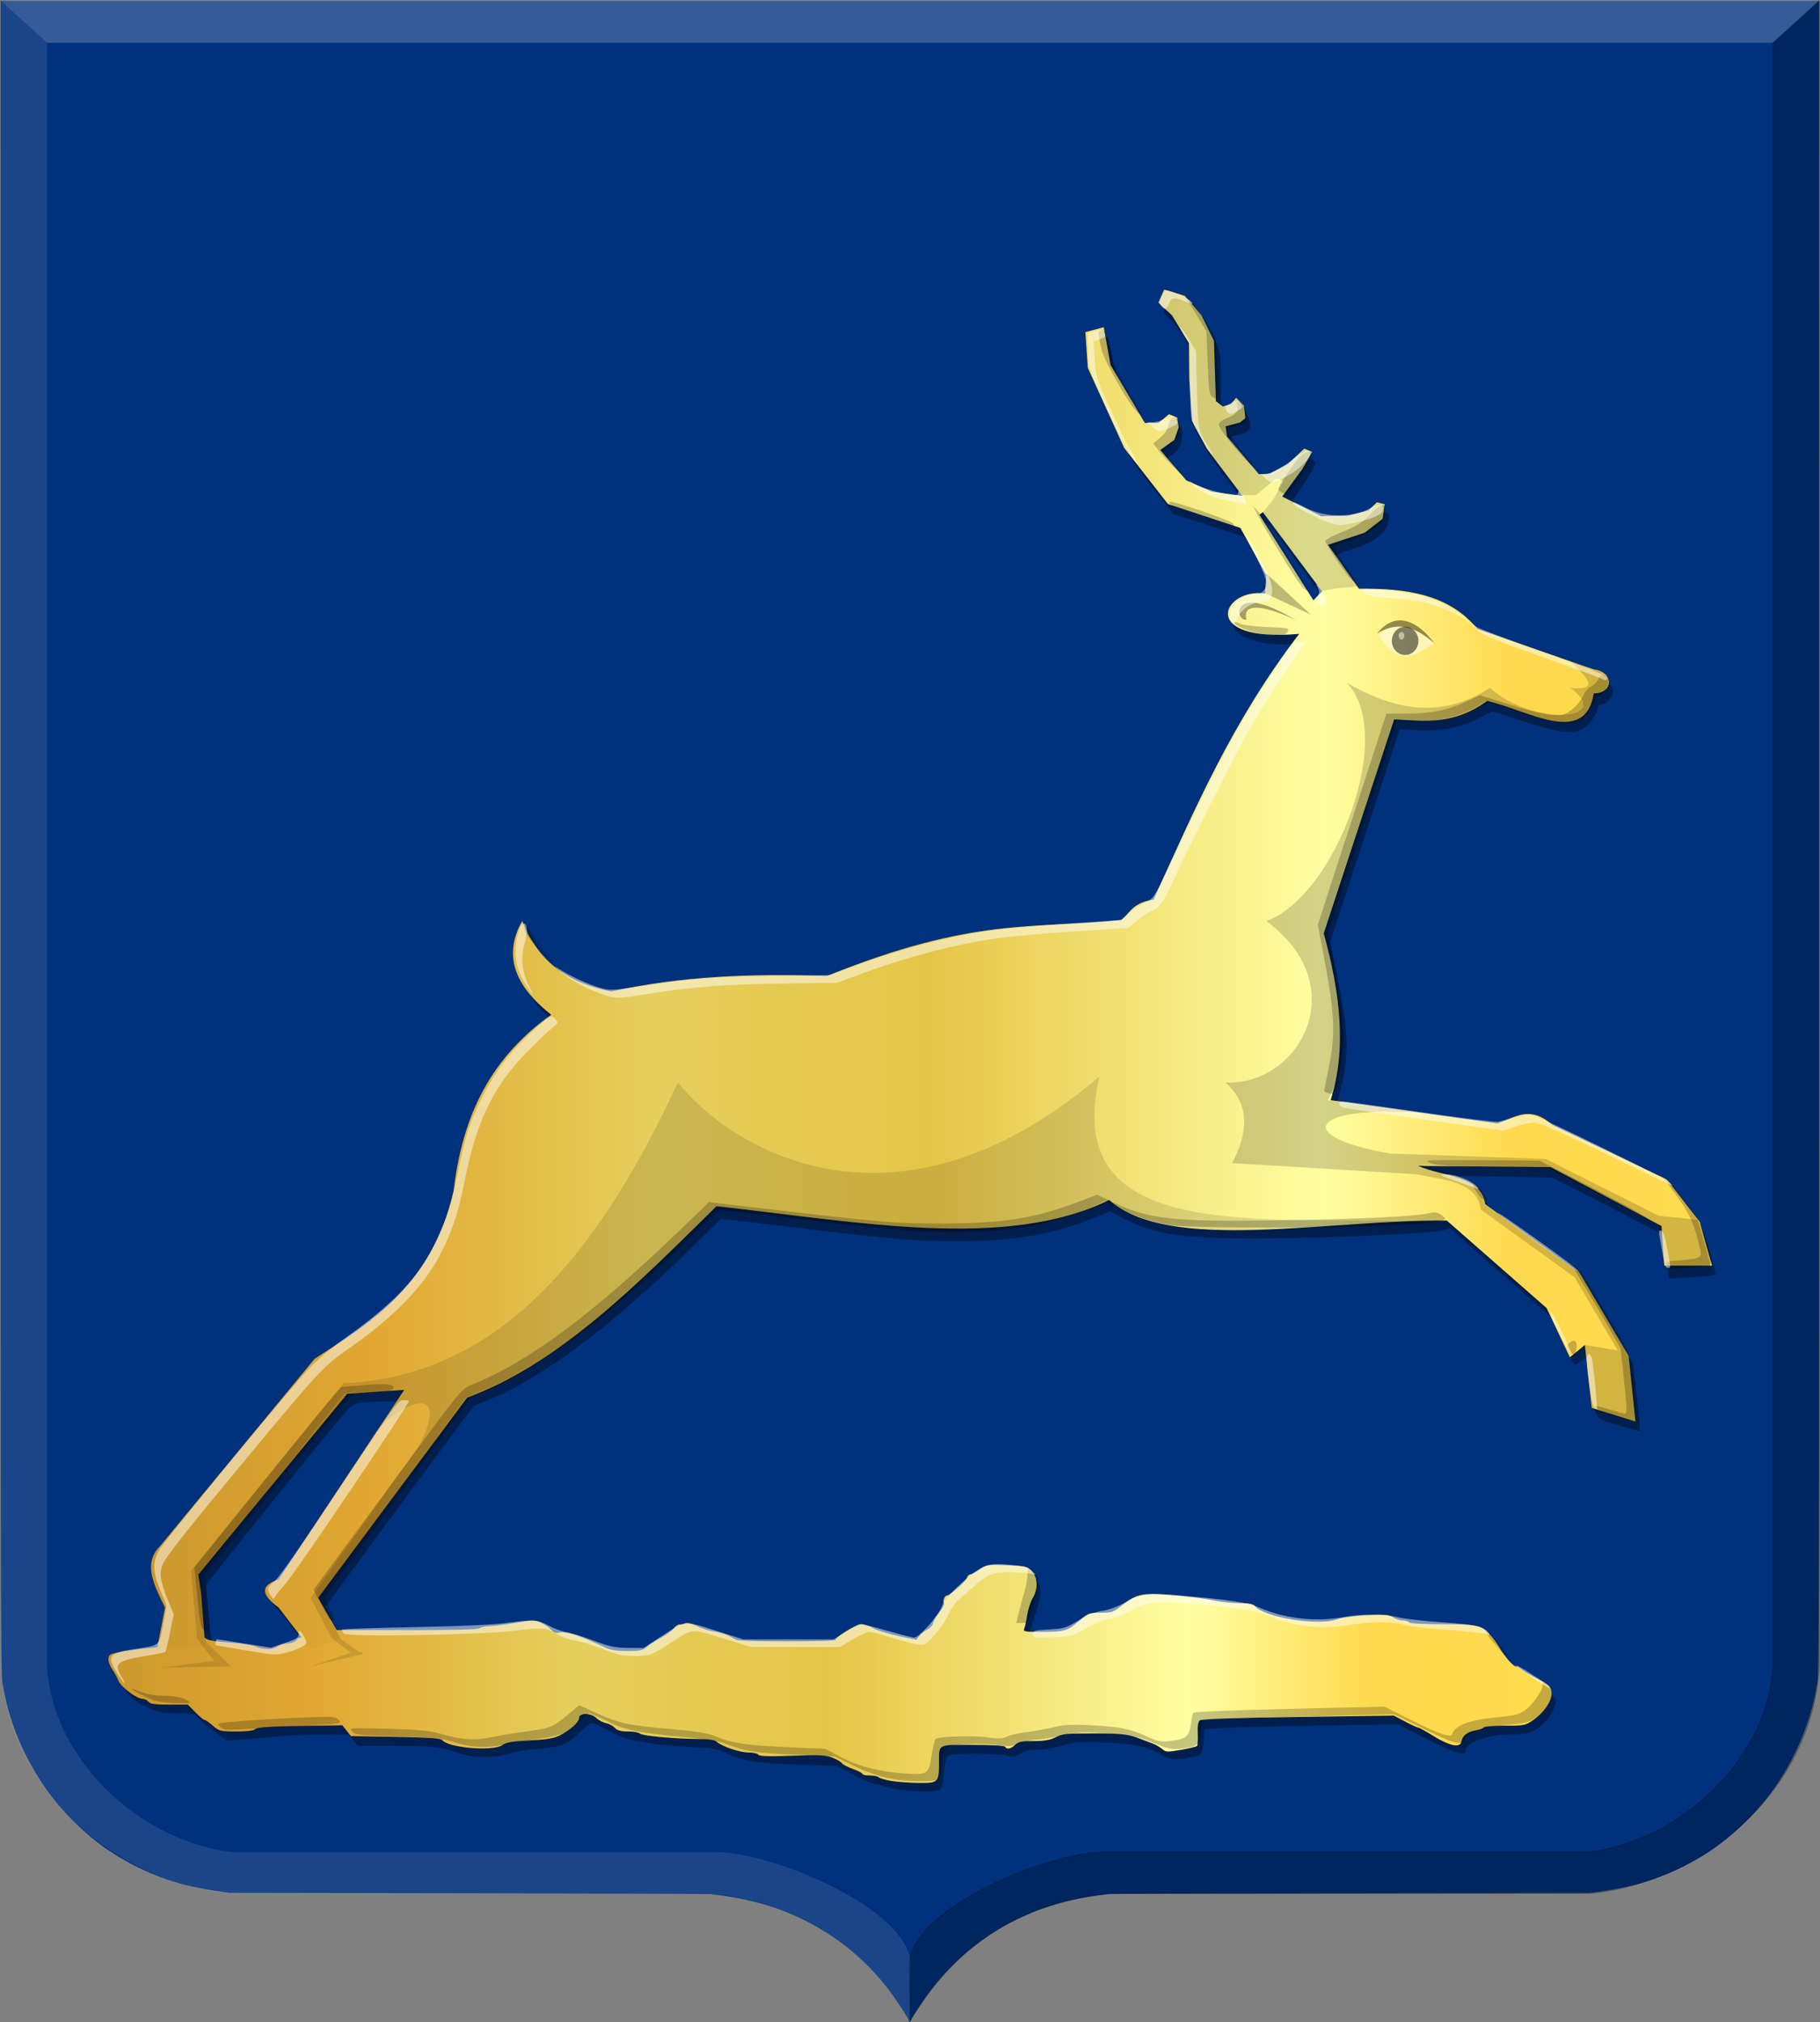
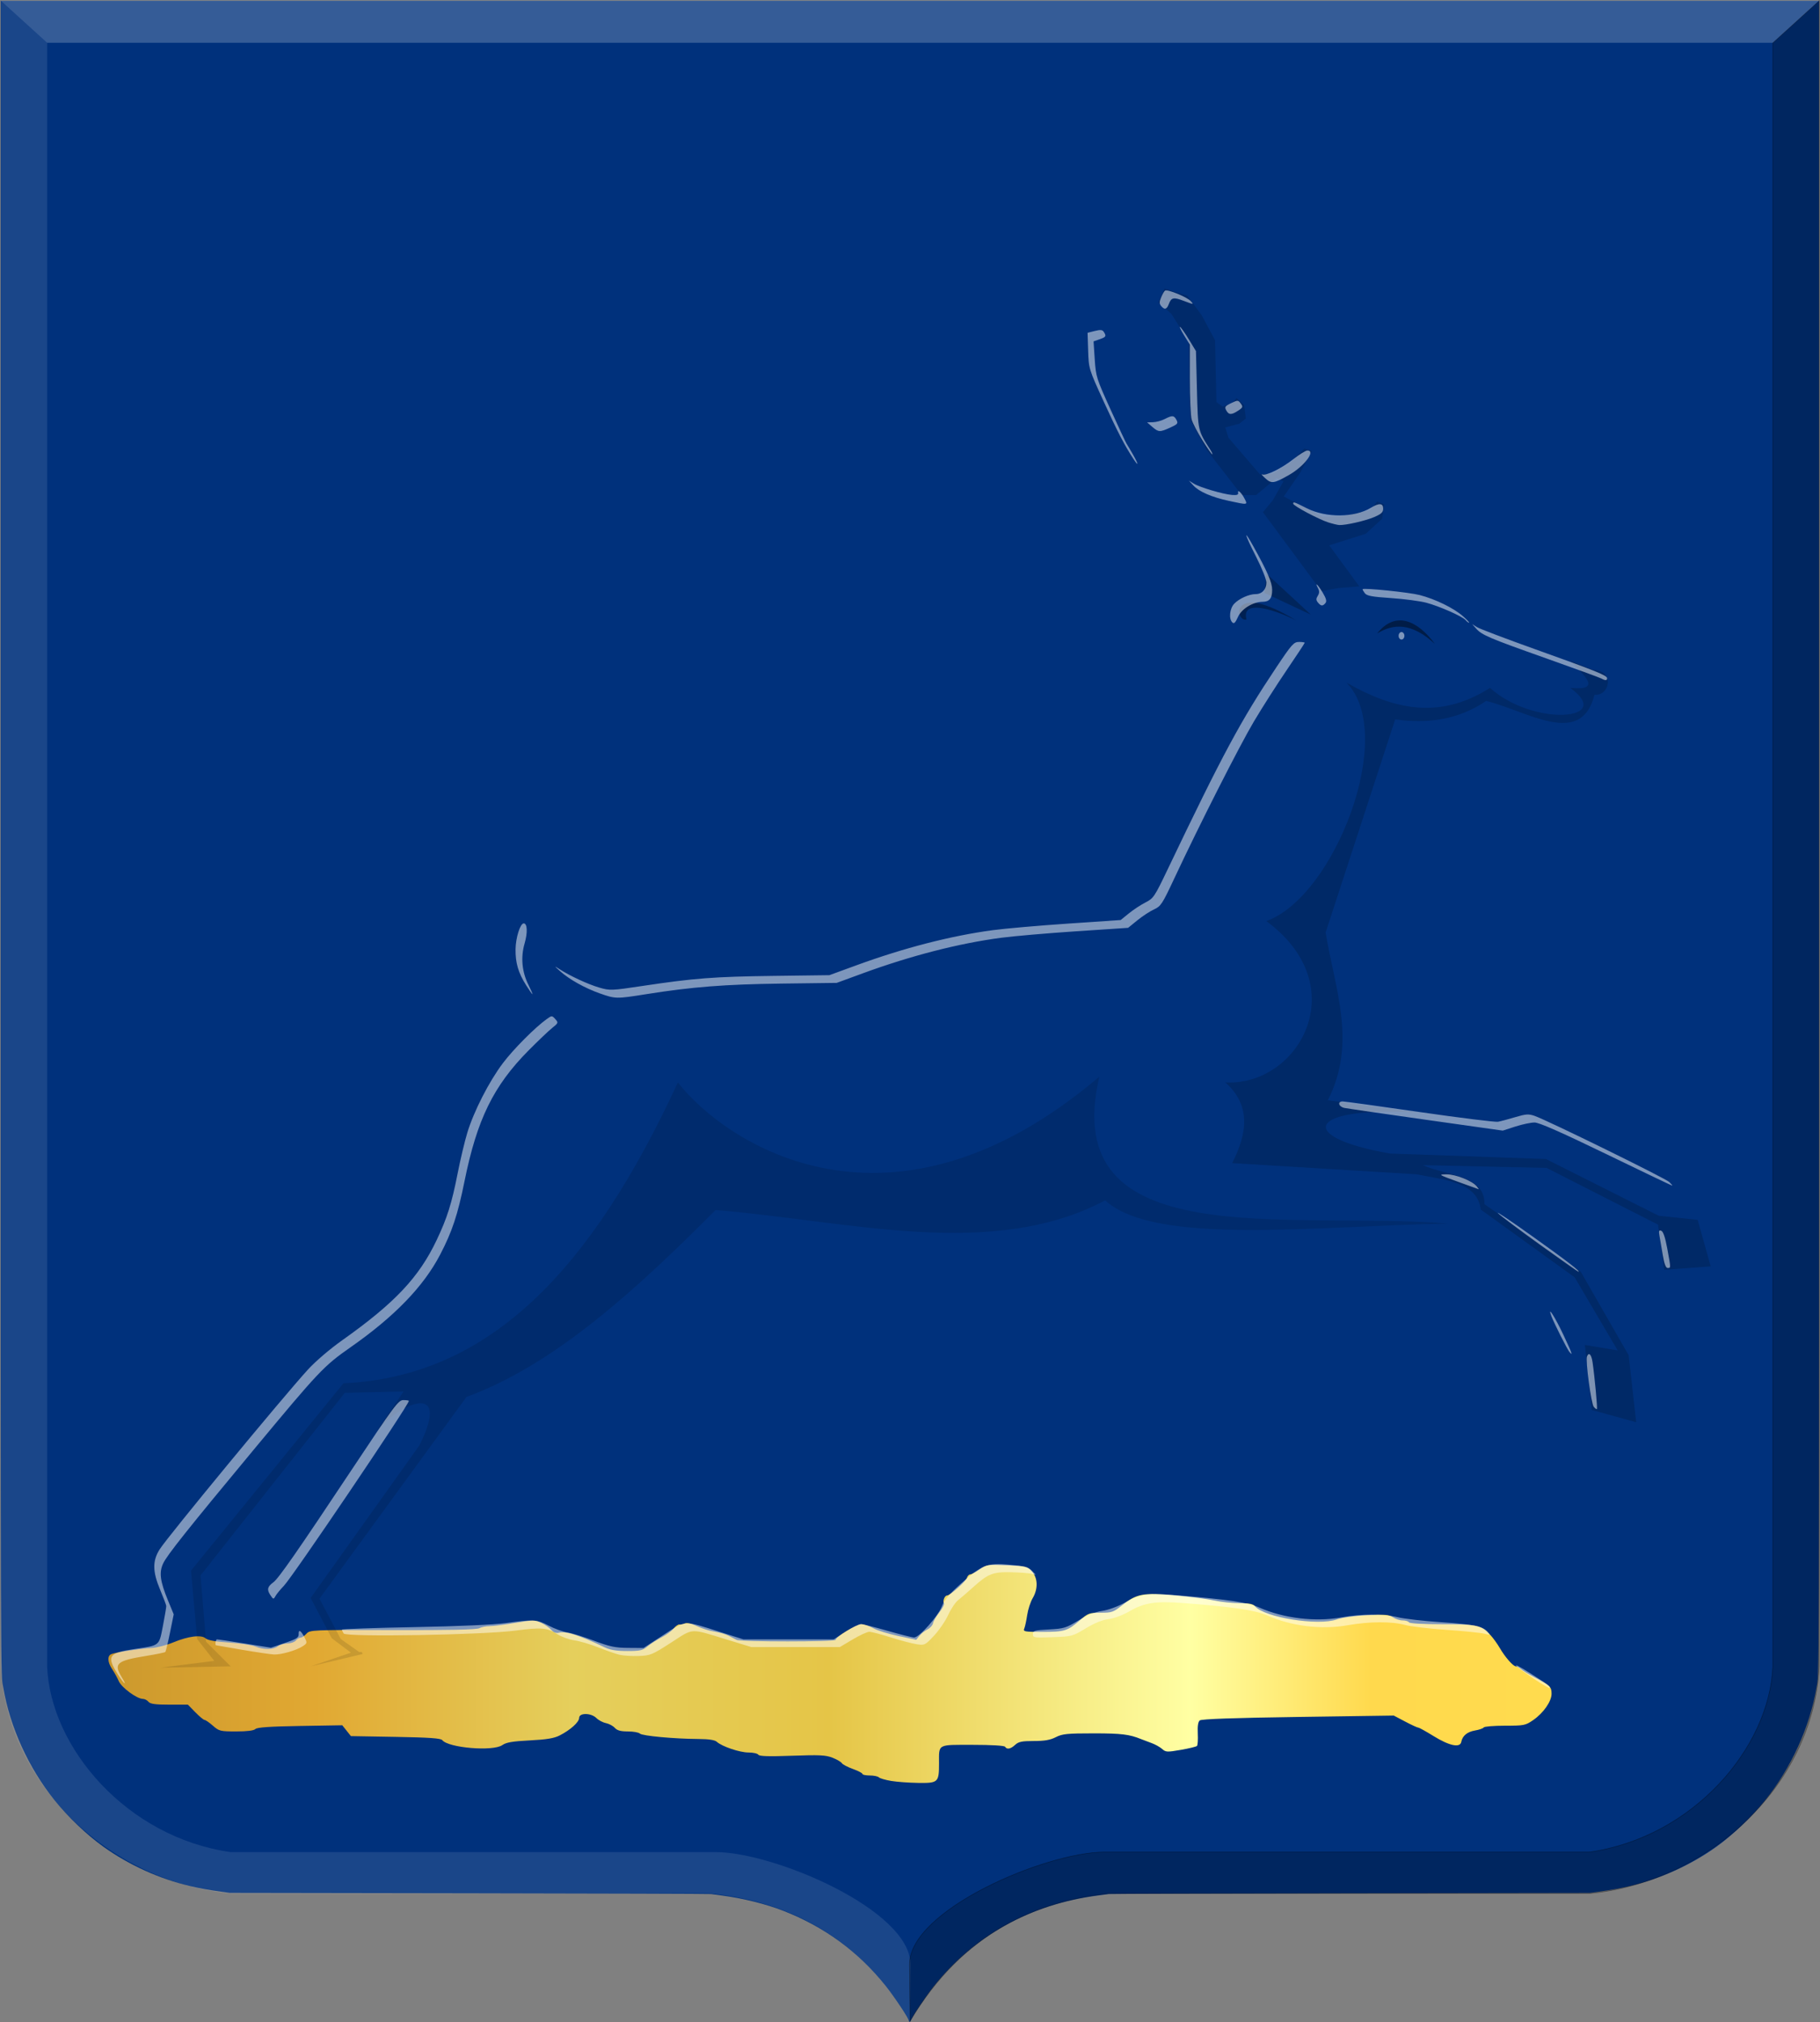
<svg xmlns="http://www.w3.org/2000/svg" xmlns:ns1="http://www.inkscape.org/namespaces/inkscape" xmlns:ns2="http://sodipodi.sourceforge.net/DTD/sodipodi-0.dtd" xmlns:xlink="http://www.w3.org/1999/xlink" width="950.812" height="1056.312" id="svg9764" version="1.1" ns1:version="0.48.4 r9939" ns2:docname="Nieuw document 82">
  <rect width="100%" height="100%" fill="#808080" stroke="none" />
  <defs id="defs9766">
    <linearGradient id="linearGradient4070-6-1">
      <stop style="stop-color:#a3a3a3;stop-opacity:1;" offset="0" id="stop4072-2-3" />
      <stop style="stop-color:#b0b0b0;stop-opacity:1;" offset="0.143" id="stop4074-3-2" />
      <stop id="stop4076-8-1" offset="0.321" style="stop-color:#d1d1d1;stop-opacity:1;" />
      <stop style="stop-color:#bdbdbd;stop-opacity:1;" offset="0.5" id="stop4078-2-6" />
      <stop id="stop4080-6-3" offset="0.75" style="stop-color:#e5e5e5;stop-opacity:1;" />
      <stop style="stop-color:#cccccc;stop-opacity:1;" offset="0.875" id="stop4082-2-8" />
      <stop id="stop4084-7-3" offset="1" style="stop-color:#cccccc;stop-opacity:1;" />
    </linearGradient>
    <linearGradient gradientTransform="matrix(-1,0,0,1,-904.38,-1114.178)" gradientUnits="userSpaceOnUse" y2="1521.872" x2="-1157.101" y1="1521.872" x1="-1418.855" id="linearGradient15804" xlink:href="#linearGradient4070-6-1" ns1:collect="always" />
    <linearGradient id="linearGradient15717" ns1:collect="always">
      <stop id="stop15719" offset="0" style="stop-color:#ffffff;stop-opacity:1;" />
      <stop id="stop15721" offset="1" style="stop-color:#ffffff;stop-opacity:0;" />
    </linearGradient>
    <linearGradient gradientTransform="matrix(-1,0,0,1,-1056.336,-1114.178)" gradientUnits="userSpaceOnUse" y2="1605.392" x2="-1343.402" y1="1605.392" x1="-1384.51" id="linearGradient15723" xlink:href="#linearGradient15717" ns1:collect="always" />
    <filter id="filter15949" ns1:collect="always" color-interpolation-filters="sRGB">
      <feGaussianBlur id="feGaussianBlur15951" stdDeviation="1.434" ns1:collect="always" />
    </filter>
    <linearGradient id="linearGradient23124">
      <stop style="stop-color:#cc992d;stop-opacity:1;" offset="0" id="stop23126" />
      <stop style="stop-color:#e1a832;stop-opacity:1;" offset="0.143" id="stop23128" />
      <stop id="stop23130" offset="0.321" style="stop-color:#e5cf5c;stop-opacity:1;" />
      <stop style="stop-color:#e5c547;stop-opacity:1;" offset="0.5" id="stop23132" />
      <stop id="stop23134" offset="0.75" style="stop-color:#ffffa3;stop-opacity:1;" />
      <stop style="stop-color:#ffd94d;stop-opacity:1;" offset="0.875" id="stop23136" />
      <stop id="stop23138" offset="1" style="stop-color:#ffdb4e;stop-opacity:1;" />
    </linearGradient>
    <linearGradient ns1:collect="always" xlink:href="#linearGradient4053-4-8-3-8" id="linearGradient15856" gradientUnits="userSpaceOnUse" gradientTransform="matrix(-1,0,0,1,-244.154,-1845.302)" x1="-649.145" y1="2202.972" x2="-483.659" y2="2202.972" />
    <filter id="filter16073" ns1:collect="always" color-interpolation-filters="sRGB">
      <feGaussianBlur id="feGaussianBlur16075" stdDeviation="0.976" ns1:collect="always" />
    </filter>
    <filter height="1.656" y="-0.328" width="1.226" x="-0.113" id="filter16157" ns1:collect="always" color-interpolation-filters="sRGB">
      <feGaussianBlur id="feGaussianBlur16159" stdDeviation="3.125" ns1:collect="always" />
    </filter>
    <filter id="filter16323" ns1:collect="always" color-interpolation-filters="sRGB">
      <feGaussianBlur id="feGaussianBlur16325" stdDeviation="1.266" ns1:collect="always" />
    </filter>
    <linearGradient id="linearGradient4053-4-8-3-8">
      <stop style="stop-color:#cc992d;stop-opacity:1;" offset="0" id="stop4055-9-6-3-1" />
      <stop style="stop-color:#e1a832;stop-opacity:1;" offset="0.143" id="stop4057-8-0-4-3" />
      <stop id="stop4059-2-1-2-6" offset="0.321" style="stop-color:#e5cf5c;stop-opacity:1;" />
      <stop style="stop-color:#e5c547;stop-opacity:1;" offset="0.5" id="stop4061-4-2-2-7" />
      <stop id="stop4063-5-6-0-8" offset="0.75" style="stop-color:#ffffa3;stop-opacity:1;" />
      <stop style="stop-color:#ffd94d;stop-opacity:1;" offset="0.875" id="stop4065-2-0-1-9" />
      <stop id="stop4067-9-5-2-5" offset="1" style="stop-color:#ffdb4e;stop-opacity:1;" />
    </linearGradient>
    <linearGradient gradientTransform="matrix(-1,0,0,1,-1495.613,-1332.648)" gradientUnits="userSpaceOnUse" y2="1821.438" x2="-1792.981" y1="1821.438" x1="-1947.815" id="linearGradient16219" xlink:href="#linearGradient4053-4-8-3-8" ns1:collect="always" />
    <filter height="1.193" y="-0.096" width="1.314" x="-0.157" id="filter16291" ns1:collect="always" color-interpolation-filters="sRGB">
      <feGaussianBlur id="feGaussianBlur16293" stdDeviation="0.91" ns1:collect="always" />
    </filter>
    <linearGradient id="linearGradient16247" ns1:collect="always">
      <stop id="stop16249" offset="0" style="stop-color:#ffffff;stop-opacity:1;" />
      <stop id="stop16251" offset="1" style="stop-color:#ffffff;stop-opacity:0;" />
    </linearGradient>
    <radialGradient gradientUnits="userSpaceOnUse" gradientTransform="matrix(1,0,0,1.542,0,-413.86)" r="8.071" fy="763.515" fx="-781.429" cy="763.515" cx="-781.429" id="radialGradient16253" xlink:href="#linearGradient16247" ns1:collect="always" />
    <linearGradient ns1:collect="always" xlink:href="#linearGradient23124" id="linearGradient10622" x1="-30.782" y1="462.209" x2="784.732" y2="462.209" gradientUnits="userSpaceOnUse" />
    <linearGradient ns1:collect="always" xlink:href="#linearGradient23124" id="linearGradient10630" x1="-53.046" y1="830.027" x2="700.875" y2="830.027" gradientUnits="userSpaceOnUse" />
  </defs>
  <ns2:namedview id="base" pagecolor="#ffffff" bordercolor="#666666" borderopacity="1.0" ns1:pageopacity="0.0" ns1:pageshadow="2" ns1:zoom="0.24748737" ns1:cx="809.66314" ns1:cy="624.42273" ns1:document-units="px" ns1:current-layer="layer1" showgrid="false" fit-margin-top="0" fit-margin-left="0" fit-margin-right="0" fit-margin-bottom="0" ns1:window-width="1600" ns1:window-height="837" ns1:window-x="-8" ns1:window-y="-8" ns1:window-maximized="1" />
  <g ns1:label="Laag 1" ns1:groupmode="layer" id="layer1" transform="translate(109.688,44.312)">
    <path ns1:connector-curvature="0" id="path15028-58-75-5-2" d="m 365.181,1011.277 c 0,-1.162 -7.405,-12.305 -12.03,-18.102 -14.375,-18.021 -32.071,-31.014 -53.746,-39.46 -8.975,-3.498 -21.055,-6.511 -31.727,-7.913 -2.469,-0.324 -5.115,-0.681 -5.881,-0.792 -0.766,-0.111 -57.667,-0.293 -126.446,-0.401 l -125.052,-0.2 -4.488,-0.627 c -6.674,-0.933 -11.072,-1.726 -16.069,-2.898 -16.037,-3.761 -32.069,-11.021 -45.374,-20.546 -8.688,-6.22 -18.474,-15.535 -25.564,-24.333 -13.527,-16.784 -23.311,-38.262 -26.76,-58.743 -1.451,-8.617 -1.368,18.405 -1.374,-445.73 l 0,-435.424 474.982,0 474.982,0 0,435.424 c 0,464.135 0.077,437.113 -1.374,445.73 -3.45,20.482 -13.233,41.959 -26.76,58.743 -7.09,8.798 -16.877,18.113 -25.564,24.333 -13.32,9.537 -29.319,16.781 -45.374,20.546 -4.997,1.172 -9.395,1.965 -16.069,2.898 l -4.488,0.627 -125.052,0.2 c -68.779,0.111 -125.68,0.29 -126.445,0.401 -0.766,0.11 -3.413,0.467 -5.881,0.792 -34.983,4.598 -64.326,20.861 -85.474,47.374 -4.182,5.243 -11.244,15.75 -12.122,18.035 -0.245,0.633 -0.837,0.681 -0.837,0.07 z" style="fill:#00317c;fill-opacity:1" />
    <path ns2:nodetypes="cccccccccccc" ns1:connector-curvature="0" id="path15042-78-3-2" d="m -109.284,-43.974 24.232,22.011 0,848.249 c 1.746,42.287 41.53,89.039 95.774,96.818 l 253.457,0 c 30.376,0 101.808,30.161 101.808,58.715 l -0.325,29.629 c -27.686,-46.807 -66.763,-62.804 -104.016,-66.72 l -0.035,0 -250.906,0 c -60.369,-5.646 -116.646,-54.798 -120.005,-118.442 z" style="opacity:0.385;fill:#ffffff;fill-opacity:0.269;stroke:#000000;stroke-width:0.302px;stroke-linecap:butt;stroke-linejoin:miter;stroke-opacity:0" />
    <path ns2:nodetypes="cccccccccccc" ns1:connector-curvature="0" id="path15042-7-9-4-8" d="m 840.699,-43.98 -24.232,22.011 0,848.249 c -1.746,42.286 -41.53,89.038 -95.774,96.817 l -253.457,0 c -30.376,0 -101.808,30.161 -101.808,58.716 l 0.325,29.629 c 27.686,-46.807 66.763,-62.804 104.016,-66.72 l 0.035,0 250.906,0 c 60.369,-5.646 116.646,-54.798 120.005,-118.442 z" style="opacity:0.718;fill:#000000;fill-opacity:0.316;stroke:#000000;stroke-width:0.302px;stroke-linecap:butt;stroke-linejoin:miter;stroke-opacity:0.5" />
    <path ns1:connector-curvature="0" id="path15070-7-3-2" d="m 840.729,-43.974 -24.259,22.011 -901.522,0 -24.232,-22.011 z" style="fill:#ffffff;fill-opacity:0.208;stroke:#000000;stroke-width:0.302px;stroke-linecap:butt;stroke-linejoin:miter;stroke-opacity:0" />
-     <path style="fill:#000000;fill-opacity:0.363" d="m 360.882,890.578 c -3.653,-0.426 -7.561,-1.267 -8.684,-1.869 -1.123,-0.601 -3.146,-1.093 -4.494,-1.093 -1.348,0 -6.44,-2.138 -11.316,-4.75 l -8.864,-4.75 -19,-0.623 c -22.272,-0.731 -29.825,-1.877 -38,-5.77 -5.423,-2.582 -7.395,-2.923 -20.5,-3.542 -7.975,-0.377 -17.34,-1.333 -20.812,-2.125 -3.472,-0.792 -7.438,-1.44 -8.815,-1.44 -1.377,0 -6.342,-2.025 -11.034,-4.5 -4.692,-2.475 -9.182,-4.5 -9.979,-4.5 -0.796,0 -3.791,2.38 -6.654,5.29 -5.993,6.089 -9.295,7.344 -21.706,8.254 -4.675,0.343 -11.613,1.546 -15.418,2.675 -7.961,2.362 -19.115,2.046 -26.696,-0.755 -7.911,-2.923 -12.149,-3.375 -32.047,-3.42 l -19.661,-0.043 -2.524,-3 -2.524,-3 -14.315,0.08 c -7.873,0.044 -18.14,0.491 -22.815,0.994 -4.675,0.503 -12.437,1.197 -17.249,1.543 l -8.749,0.628 -5.395,-3.716 c -2.967,-2.044 -6.881,-5.249 -8.697,-7.122 -3.258,-3.362 -3.416,-3.406 -12.012,-3.406 -7.531,0 -9.57,-0.398 -15.054,-2.938 -8.21,-3.802 -9.941,-5.327 -14.258,-12.562 -5.941,-9.957 -5.387,-10.614 10.835,-12.875 5.936,-0.827 10.9,-1.644 11.032,-1.815 0.132,-0.171 1.132,-4.869 2.223,-10.44 l 1.983,-10.129 -2.335,-4.595 c -1.284,-2.527 -3.003,-7.16 -3.82,-10.297 -2.215,-8.505 -1.03,-11.415 10.229,-25.112 72.377,-88.055 73.737,-89.626 82.35,-95.108 20.144,-12.822 37.727,-28.589 46.811,-41.976 8.842,-13.031 15.888,-30.834 18.081,-45.682 5.433,-36.792 20.051,-62.782 47.328,-84.147 l 2.776,-2.174 -5.197,-4.826 c -13.71,-12.731 -17.84,-27.345 -11.599,-41.043 1.391,-3.052 2.317,-2.877 3.554,0.672 1.702,4.883 8.779,14.556 13.878,18.968 5.764,4.988 16.607,10.492 24.737,12.559 5.495,1.397 6.719,1.365 16,-0.423 24.421,-4.703 60.444,-7.26 89.05,-6.319 l 13,0.427 13.212,-5.029 c 23.226,-8.84 47.884,-15.515 68.288,-18.486 14.382,-2.094 17.823,-2.404 47,-4.242 l 25.5,-1.606 4.632,-4.333 c 2.606,-2.438 6.338,-4.792 8.534,-5.383 3.681,-0.991 4.122,-1.547 7.798,-9.82 8.464,-19.053 28.013,-59.461 34.722,-71.77 8.701,-15.966 21.89,-37.085 30.422,-48.715 3.516,-4.793 6.393,-8.992 6.393,-9.33 0,-0.338 -2.812,-0.327 -6.25,0.025 -12.469,1.277 -27.158,-2.692 -29.573,-7.992 -2.795,-6.134 5.362,-13.489 14.959,-13.489 3.008,0 3.87,-1.53 3.849,-6.832 -0.01,-2.66 -1.866,-6.96 -6.75,-15.64 l -6.736,-11.972 -18.666,-6.028 -18.666,-6.028 -11.416,-14.523 c -10.985,-13.974 -11.778,-15.319 -20.99,-35.608 l -9.574,-21.085 -0.344,-9.265 -0.344,-9.265 4.315,-1.29 c 5.011,-1.499 4.484,-2.271 6.665,9.78 1.438,7.944 2.381,10.091 10.325,23.5 8.559,14.446 8.821,14.764 12.431,15.065 2.571,0.215 4.573,-0.346 6.612,-1.854 4.076,-3.013 7.152,-1.953 7.152,2.464 0,5.267 -1.789,8.917 -5.577,11.377 l -3.534,2.295 3.961,4.705 c 8.184,9.721 10.809,12.008 16.678,14.528 5.575,2.394 20.054,5.427 21.069,4.413 0.243,-0.243 -3.519,-5.57 -8.361,-11.839 -4.841,-6.269 -10.773,-14.996 -13.181,-19.395 l -4.378,-7.997 -0.436,-20.003 -0.436,-20.003 -4.152,-7 c -2.284,-3.85 -5.88,-8.605 -7.992,-10.567 l -3.84,-3.567 1.585,-3.792 c 0.927,-2.218 2.106,-3.6 2.84,-3.329 0.691,0.255 3.506,1.217 6.255,2.139 4.127,1.383 5.721,2.674 9.128,7.396 2.27,3.146 5.533,8.52 7.25,11.942 3.09,6.157 3.122,6.38 3.122,21.55 0,15.714 0.462,17.729 4.065,17.729 0.916,0 2.788,-0.883 4.161,-1.963 2.492,-1.96 2.498,-1.96 4.501,0.25 1.103,1.217 2.279,3.673 2.613,5.457 0.69,3.679 -1.257,5.521 -7.129,6.746 -2.798,0.584 -3.191,1.009 -2.629,2.848 1.003,3.282 1.344,3.759 9.691,13.547 5.019,5.886 8.485,9.114 9.783,9.114 3.29,0 11.877,-4.857 16.911,-9.566 4.089,-3.824 4.93,-4.23 6.458,-3.113 1.643,1.201 1.553,1.629 -1.383,6.608 -1.726,2.928 -4.917,7.942 -7.09,11.143 -2.173,3.2 -3.951,6.064 -3.951,6.364 0,0.3 4.492,2.8 9.982,5.555 11.212,5.626 13.562,5.939 25.81,3.431 4.894,-1.002 8.62,-2.4 10.208,-3.828 1.375,-1.238 3.338,-2.06 4.363,-1.827 1.58,0.359 1.764,1.038 1.215,4.473 -0.979,6.124 -6.834,10.821 -17.899,14.36 -4.852,1.552 -9.045,3.183 -9.319,3.626 -0.274,0.443 2.385,4.735 5.907,9.539 3.523,4.804 6.944,9.747 7.604,10.985 1.096,2.057 1.912,2.25 9.533,2.25 21.595,0 39.627,6.49 50.572,18.201 1.988,2.127 9.42,5.06 35.024,13.823 17.875,6.117 33.288,11.834 34.25,12.704 0.963,0.87 1.75,2.559 1.75,3.753 0,2.468 -3.846,6.519 -6.189,6.519 -0.924,0 -1.799,1.19 -2.144,2.918 -0.821,4.106 -6.196,9.858 -10.26,10.98 -5.124,1.415 -13.572,-0.15 -29.822,-5.524 l -14.472,-4.785 -7.455,3.734 c -9.919,4.969 -20.481,7.01 -32.157,6.215 l -9,-0.613 -18.108,55.556 -18.108,55.556 3.263,16.231 c 6.395,31.812 6.747,42.547 2.006,61.16 -1.391,5.461 -2.422,9.999 -2.291,10.085 0.131,0.086 19.643,2.895 43.361,6.243 l 43.123,6.087 6.673,-2.422 c 3.67,-1.332 7.993,-2.422 9.608,-2.422 1.663,0 8.253,2.773 15.204,6.399 6.748,3.52 22.412,11.195 34.808,17.057 l 22.539,10.657 8.461,11.107 c 8.005,10.508 8.633,11.704 11.649,22.172 1.753,6.086 2.993,11.26 2.755,11.498 -0.578,0.578 -23.561,2.324 -24.057,1.828 -0.213,-0.213 -1.069,-5.242 -1.902,-11.174 -0.833,-5.932 -1.737,-11.147 -2.01,-11.588 -0.273,-0.441 -13.263,-7.322 -28.867,-15.29 l -28.371,-14.487 -31.867,-0.589 c -20.426,-0.378 -30.97,-0.25 -29.367,0.355 1.375,0.519 6.55,2.155 11.5,3.634 7.13,2.131 9.779,3.469 12.75,6.437 2.214,2.212 3.752,4.717 3.756,6.115 0.01,2.327 2.805,4.452 46.994,35.669 2.58,1.823 6.779,8.152 15.975,24.086 l 12.475,21.613 1.732,14.5 c 0.953,7.975 1.751,15.905 1.775,17.622 l 0.043,3.122 -11.23,-3.224 c -13.104,-3.762 -11.799,-1.578 -13.817,-23.133 -0.689,-7.363 -1.458,-13.386 -1.709,-13.386 -0.251,0 -1.792,1.125 -3.427,2.5 -1.634,1.375 -3.311,2.5 -3.727,2.5 -0.416,0 -3.349,-5.573 -6.517,-12.385 l -5.761,-12.385 -26.499,-23.262 -26.499,-23.262 -4.657,1.167 c -6.601,1.654 -63.414,4.041 -97.157,4.081 -38.495,0.046 -53.431,-2.258 -69.08,-10.659 l -6.58,-3.532 -8.935,3.575 c -21.709,8.686 -41.307,12.044 -70.405,12.063 -22.358,0.015 -32.319,-0.768 -74.5,-5.86 -15.4,-1.859 -32.871,-3.913 -38.825,-4.566 l -10.825,-1.186 -14.675,14.399 c -42.337,41.54 -77.935,68.281 -106.581,80.061 l -7.906,3.251 -15.26,20.5 c -8.393,11.275 -25.831,34.9 -38.752,52.5 l -23.491,32 4.279,8 4.279,8 36.878,-0.042 c 32.106,-0.037 38.807,-0.317 51.782,-2.167 15.979,-2.278 17.29,-2.152 23.009,2.21 2.316,1.766 4.532,2.499 7.56,2.499 2.832,0 7.545,1.42 13.906,4.188 7.878,3.429 11.028,4.264 17.385,4.606 7.666,0.413 7.852,0.365 14.779,-3.82 3.858,-2.331 8.639,-5.529 10.624,-7.106 1.985,-1.577 4.765,-2.868 6.177,-2.868 1.413,0 8.957,2.048 16.766,4.552 l 14.197,4.552 23.346,-0.302 23.346,-0.302 5.5,-3.58 c 7.775,-5.061 8.337,-5.152 15.378,-2.502 3.475,1.308 9.738,3.139 13.918,4.069 l 7.6,1.691 3.975,-3.194 c 4.458,-3.582 11.129,-13.688 11.129,-16.858 0,-1.274 1.112,-2.649 2.885,-3.566 1.587,-0.821 4.627,-3.47 6.755,-5.888 2.128,-2.418 6.24,-5.635 9.138,-7.151 5.064,-2.648 5.643,-2.727 14.895,-2.033 8.341,0.625 9.953,1.048 12.07,3.165 2.072,2.072 2.376,3.157 2.002,7.145 -0.243,2.586 -1.362,7.177 -2.487,10.202 -1.125,3.025 -2.358,7.412 -2.74,9.75 l -0.694,4.25 9.62,0 c 10.567,0 13.014,-0.758 20.915,-6.481 4.038,-2.924 5.716,-3.519 9.93,-3.519 4.277,0 6.093,-0.666 11.591,-4.25 6.279,-4.093 6.854,-4.262 15.57,-4.583 5.439,-0.2 15.291,0.498 24.693,1.75 8.604,1.146 17.604,2.084 20,2.086 2.906,0 6.251,1.001 10.043,3 10.803,5.695 29.242,8.221 41.313,5.661 10.731,-2.276 23.469,-3.045 27,-1.629 6.404,2.567 10.593,3.164 27.546,3.921 13.016,0.581 18.356,1.202 20.685,2.407 1.734,0.896 5.857,5.364 9.207,9.974 5.584,7.685 6.903,8.842 16.565,14.527 9.34,5.495 10.498,6.484 10.498,8.962 0,4.204 -5.231,11.642 -10.26,14.589 -3.794,2.224 -5.599,2.59 -12.828,2.602 -12.387,0.022 -23.912,4.186 -23.912,8.64 0,2.9 -5.989,1.052 -20.398,-6.292 l -14.983,-7.637 -44.56,0.736 c -24.508,0.405 -47.26,1.029 -50.56,1.387 l -6,0.651 -0.26,3.5 c -0.699,9.412 -0.901,9.761 -6.32,10.924 -7.33,1.572 -11.379,1.328 -15.18,-0.915 -7.894,-4.657 -14.65,-6.156 -30.353,-6.732 -13.549,-0.497 -15.842,-0.333 -22.155,1.584 -3.873,1.177 -9.619,2.139 -12.769,2.139 -4.035,0 -6.71,0.608 -9.056,2.058 -2.843,1.757 -3.882,1.904 -7.118,1.006 -4.819,-1.338 -27.814,-1.388 -30.286,-0.065 -1.478,0.791 -2.011,2.669 -2.567,9.036 -0.545,6.252 -1.101,8.252 -2.503,9.002 -2.049,1.097 -10.312,1.066 -20.075,-0.074 z M 41.305,819.542 c 9.99,-3.331 10.019,-3.49 2.415,-13.103 -3.621,-4.578 -7.757,-9.405 -9.19,-10.726 -3.342,-3.082 -2.926,-5.992 1.226,-8.582 2.252,-1.404 10.273,-12.64 26.425,-37.016 12.756,-19.25 27.163,-40.958 32.017,-48.239 4.854,-7.281 8.825,-13.469 8.825,-13.75 0,-0.737 -19.719,-0.487 -24.736,0.313 -3.967,0.633 -4.942,1.532 -15.374,14.176 -10.476,12.697 -48.179,59.55 -59.648,74.123 l -5.212,6.623 1.348,16.233 c 0.936,11.279 1.756,16.486 2.686,17.061 0.736,0.455 4.736,1.126 8.887,1.492 4.152,0.365 10.024,1.245 13.049,1.956 7.872,1.848 10.293,1.77 17.282,-0.561 z M 581.482,271.661 c 1.717,-1.897 1.337,-2.535 -12.967,-21.75 -16.788,-22.552 -16.241,-21.88 -17.112,-21.009 -0.694,0.694 26.528,44.714 27.65,44.714 0.363,0 1.456,-0.88 2.429,-1.955 z" id="path9637-3" ns1:connector-curvature="0" />
    <path style="fill:url(#linearGradient10630);fill-opacity:1.0" d="m 355.901,885.938 c -3.011,-0.499 -5.913,-1.346 -6.45,-1.883 -0.537,-0.537 -2.686,-0.976 -4.776,-0.976 -2.09,0 -3.8,-0.361 -3.8,-0.802 0,-0.441 -2.254,-1.613 -5.008,-2.603 -2.754,-0.991 -5.342,-2.349 -5.75,-3.019 -0.408,-0.67 -2.616,-1.954 -4.906,-2.854 -3.522,-1.384 -6.779,-1.543 -21.098,-1.028 -12.269,0.441 -17.129,0.291 -17.644,-0.542 -0.391,-0.633 -2.693,-1.151 -5.115,-1.151 -4.578,0 -13.817,-3.113 -16.557,-5.579 -1.072,-0.965 -4.123,-1.437 -9.5,-1.472 -12.747,-0.082 -29.501,-1.629 -30.707,-2.835 -0.613,-0.613 -3.429,-1.114 -6.259,-1.114 -3.771,0 -5.601,-0.504 -6.851,-1.885 -0.938,-1.037 -3.019,-2.148 -4.624,-2.469 -1.605,-0.321 -3.832,-1.498 -4.949,-2.615 -2.763,-2.763 -9.031,-2.846 -9.031,-0.12 0,2.208 -4.539,6.303 -10.169,9.175 -2.942,1.501 -6.784,2.14 -15.617,2.596 -9.092,0.47 -12.308,1.021 -14.369,2.461 -4.853,3.394 -28.161,1.457 -31.367,-2.606 -0.766,-0.971 -6.849,-1.395 -24.369,-1.697 l -23.348,-0.403 -2.258,-2.831 -2.258,-2.831 -22.079,0.368 c -15.852,0.264 -22.43,0.719 -23.323,1.612 -0.803,0.803 -4.352,1.244 -10.009,1.244 -8.313,0 -8.941,-0.155 -12.182,-3 -1.879,-1.65 -3.829,-3 -4.332,-3 -0.503,0 -2.673,-1.8 -4.821,-4 l -3.906,-4 -9.675,0 c -7.38,0 -9.97,-0.356 -10.919,-1.5 -0.685,-0.825 -2.002,-1.5 -2.927,-1.5 -3.096,0 -11.141,-5.921 -12.587,-9.264 -0.77,-1.78 -2.317,-4.586 -3.437,-6.236 -2.463,-3.629 -2.639,-7.06 -0.405,-7.917 2.477,-0.951 15.187,-2.879 20.855,-3.164 2.75,-0.138 7.902,-1.454 11.45,-2.925 7.943,-3.292 14.7,-4.122 16.955,-2.081 1.074,0.972 5.13,1.693 12.106,2.153 5.77,0.38 12.008,1.308 13.862,2.062 4.389,1.785 9.252,1.745 11.687,-0.097 1.068,-0.807 3.349,-1.482 5.069,-1.5 1.72,-0.017 3.688,-0.707 4.372,-1.532 0.685,-0.825 1.795,-1.5 2.467,-1.5 0.672,0 2.052,-0.916 3.066,-2.037 1.803,-1.993 2.772,-2.034 45.053,-1.91 29.505,0.086 43.855,-0.219 45.246,-0.964 1.12,-0.6 3.529,-1.087 5.353,-1.083 1.824,0 7.854,-0.758 13.401,-1.692 9.379,-1.58 10.328,-1.584 13.553,-0.054 1.907,0.905 4.295,2.559 5.305,3.676 1.227,1.356 2.577,1.845 4.063,1.472 3.635,-0.912 10.551,1.316 23.932,7.709 2.806,1.341 6.162,1.882 11.673,1.882 6.704,0 8.115,-0.32 10.585,-2.397 1.567,-1.319 4.864,-3.441 7.327,-4.715 2.463,-1.275 5.306,-3.356 6.318,-4.625 1.012,-1.269 2.362,-2.226 3,-2.127 0.638,0.099 1.938,-0.16 2.889,-0.576 1.074,-0.47 3.41,0.056 6.161,1.389 2.438,1.18 6.609,2.494 9.271,2.921 2.661,0.426 5.964,1.376 7.339,2.11 1.375,0.734 3.281,1.714 4.236,2.179 2.287,1.111 51.764,1.097 51.764,-0.014 0,-1.542 10.905,-8.142 13.454,-8.142 1.367,0 4.152,0.936 6.188,2.08 2.037,1.144 7.917,2.974 13.067,4.065 l 9.364,1.985 1.713,-2.104 c 0.942,-1.157 2.834,-2.66 4.204,-3.341 1.37,-0.68 2.661,-2.125 2.869,-3.211 0.208,-1.086 1.706,-3.654 3.329,-5.707 1.623,-2.053 2.693,-4.15 2.378,-4.66 -0.75,-1.213 0.378,-4.108 1.6,-4.108 1.566,0 9.788,-7.282 10.401,-9.212 0.312,-0.984 1.076,-1.788 1.696,-1.788 0.621,0 2.838,-1.184 4.926,-2.631 3.645,-2.526 4.217,-2.613 14.286,-2.165 9.841,0.438 10.645,0.634 13.007,3.183 3.174,3.425 3.35,9.088 0.435,14.029 -1.145,1.941 -2.434,5.904 -2.863,8.807 -0.429,2.903 -1.115,6.065 -1.524,7.028 -0.68,1.6 0.117,1.75 9.298,1.75 11.729,0 13.282,-0.469 19.573,-5.915 4.448,-3.85 5.084,-4.085 11.029,-4.085 5.825,0 6.683,-0.298 11.189,-3.885 7.6,-6.05 10.959,-6.68 27.671,-5.184 7.815,0.699 17.05,1.901 20.521,2.671 3.472,0.77 9.379,1.399 13.127,1.399 5.122,0 7.157,0.411 8.188,1.655 4.812,5.803 32.885,10.3 42.67,6.836 2.725,-0.965 9.385,-1.895 15.841,-2.212 9.303,-0.457 11.523,-0.278 13.473,1.087 1.284,0.899 3.557,1.635 5.052,1.635 1.495,0 2.997,0.45 3.337,1 0.372,0.602 7.293,1 17.405,1 18.218,0 20.416,0.498 25.212,5.712 1.411,1.534 3.608,4.588 4.883,6.788 2.713,4.68 6.953,9.5 8.358,9.5 0.541,0 1.695,0.624 2.563,1.386 0.868,0.762 4.238,2.792 7.488,4.51 7.915,4.184 8.59,4.846 8.59,8.422 0,3.982 -4.262,10.077 -9.627,13.768 -4.017,2.764 -4.771,2.913 -14.745,2.913 -5.781,0 -10.765,0.411 -11.075,0.913 -0.31,0.502 -2.322,1.21 -4.47,1.573 -4.158,0.703 -6.636,2.755 -7.26,6.014 -0.612,3.194 -6.286,1.986 -14.46,-3.078 -3.925,-2.432 -7.525,-4.423 -8,-4.424 -0.475,0 -3.55,-1.418 -6.833,-3.149 l -5.969,-3.146 -50.019,0.724 c -33.649,0.487 -50.45,1.081 -51.334,1.815 -0.878,0.728 -1.22,3.01 -1.029,6.859 0.157,3.172 -0.031,6.085 -0.419,6.473 -0.388,0.388 -4.184,1.31 -8.435,2.049 -7.168,1.246 -7.879,1.212 -9.777,-0.478 -1.126,-1.002 -3.622,-2.39 -5.547,-3.085 -1.925,-0.695 -4.4,-1.63 -5.5,-2.079 -6.062,-2.475 -10.253,-2.982 -24.689,-2.982 -13.917,0 -16.377,0.248 -19.811,2 -2.9,1.479 -5.894,2 -11.502,2 -6.199,0 -7.973,0.365 -9.728,2 -2.346,2.186 -4.307,2.558 -5.27,1 -0.371,-0.601 -7.141,-1 -16.952,-1 -18.692,0 -17.548,-0.629 -17.548,9.648 0,9.961 -0.435,10.374 -10.785,10.236 -4.793,-0.064 -11.178,-0.525 -14.189,-1.024 z" id="path9514-9-9" ns1:connector-curvature="0" />
-     <path style="fill:url(#linearGradient10622);fill-opacity:1.0;stroke:none" d="m -27.768,817.508 4.286,-22.143 c -5.691,-11.457 -11.604,-22.954 -2.857,-31.786 l 81.071,-98.214 c 30.74,-19.618 61.512,-39.189 72.536,-87.724 4.207,-35.04 16.486,-67.306 51.013,-91.924 -21.464,-16.844 -24.125,-33.1 -15.152,-48.992 9.042,23.035 26.039,32.812 46.467,36.871 35.952,-8 73.831,-9.577 112.632,-8.081 77.166,-31.278 108.431,-24.307 154.048,-29.294 4.465,-3.972 6.02,-9.108 16.668,-10.607 21.125,-46.273 40.661,-92.546 76.075,-138.82 -53.34,4.609 -39.87,-24.202 -17.857,-21.071 l 0.714,-9.643 -13.571,-24.643 -37.857,-12.5 -22.857,-29.286 -18.991,-41.829 -1.263,-18.688 9.596,-2.525 3.536,19.698 17.93,30.305 7.071,0 5.556,-4.546 4.293,1.768 0.758,5.051 -2.273,6.566 -7.324,5.303 13.637,15.91 13.132,5.808 16.163,2.273 -18.688,-24.749 -7.576,-14.395 -1.515,-21.466 -0.253,-19.445 -8.839,-14.395 -7.071,-6.566 3.03,-6.819 10.859,3.283 8.586,10.101 6.566,13.384 1.01,31.567 3.535,2.778 4.293,-1.263 2.778,-3.283 4.041,4.041 0.758,6.566 -2.778,2.273 -7.576,2.02 0.758,5.303 16.668,19.698 5.808,-0.253 9.344,-5.051 8.586,-8.081 4.041,1.768 -5.051,8.839 -6.061,8.334 -4.798,6.566 -11.597,9.049 28.198,44.708 4.522,-4.638 -34.703,-46.478 12.284,-3.908 22.005,11.117 13.637,-0.253 11.112,-2.778 4.293,-4.293 4.041,1.01 -1.01,7.576 -9.344,7.324 -19.193,6.313 16.163,22.981 c 24.319,-0.31 46.976,2.703 61.96,21.062 l 60.714,21.071 c 10.71,1.265 10.301,12.63 0,12.5 -4.549,27.852 -33.695,9.146 -55.714,3.929 -17.556,12.775 -32.966,10.525 -48.571,9.643 l -36.786,111.786 c 8.436,30.658 12.196,60.276 3.571,87.143 l 87.143,12.143 c 8.883,-2.963 16.994,-9.791 28.571,0.714 l 60,28.571 17.143,22.143 6.428,22.857 -25,0 -1.429,-20.714 -57.857,-30.714 -69.286,-0.714 c 12.798,5.709 33.247,4.945 35,20 l 49.286,35.714 25.714,43.571 3.571,34.286 -22.857,-7.143 -3.571,-32.857 -7.857,6.429 -12.143,-25.714 -52.143,-45.714 c -62.145,-0.607 -144.93,17.134 -176.429,-10.714 -53.716,26.367 -131.373,11.382 -205.083,3.215 -40.977,40.304 -81.493,81.915 -130.31,100.005 l -77.782,104.551 12.122,21.213 -16.162,5.556 -16.668,-21.718 c -8.336,-6.073 -10.469,-11.26 0,-14.647 l 65.66,-98.995 -29.8,2.02 -77.782,94.449 1.515,10.101 2.02,26.769 z" id="path9516-4-5" ns1:connector-curvature="0" ns2:nodetypes="ccccccccccccccccccccccccccccccccccccccccccccccccccccccccccccccccccccccccccccccccccccccccccccccccccccccccccccccc" />
    <path style="fill:#000000;fill-opacity:0.118;stroke:none" d="m 77.946,818.579 -9.643,-6.786 -11.072,-21.071 76.786,-105.357 c 45.714,-16.753 88.172,-55.484 130.126,-97.622 69.963,5.715 144.182,26.329 203.546,-5.051 26.007,23.9 110.668,13.297 179.302,12.122 -83.608,-6.837 -204.407,16.876 -182.333,-76.772 -109.164,92.705 -195.317,34.904 -220.213,3.03 -44.817,97.078 -97.897,153.683 -174.714,157.149 l -79.643,97.857 3.214,35.714 8.928,11.429 -28.214,3.571 36.786,-0.714 -12.857,-12.857 -2.857,-34.643 75.357,-95.357 30.714,-0.714 -14.286,21.071 c 10.289,-13.671 40.227,-28.13 22.5,7.143 l -56.786,79.643 11.071,21.071 10,7.5 -21.071,7.143 27.143,-6.428 -0.357,-1.071 z" id="path9529-4-1" ns1:connector-curvature="0" ns2:nodetypes="cccccccccccccccccccccccccccc" />
    <path style="fill:#000000;fill-opacity:0.175;stroke:none" d="m 710.631,300.859 c 6.922,7.261 17.325,15.803 0,14.142 23.708,17.04 -19.148,20.441 -41.921,0 -26.976,17.245 -51.371,10.738 -75.004,-2.778 26.667,26.756 -6.111,111.894 -41.831,124.57 46.499,34.301 16.744,86.294 -21.429,84.286 13.35,11.768 11.691,26.35 3.571,42.143 l 96.306,5.833 c 14.668,3.021 31.784,3.837 33.588,18.435 l 49.035,35.375 22.5,38.214 -17.143,-2.857 3.571,33.929 23.214,6.428 -3.929,-35 -25,-43.571 -50.357,-35.357 c 0.445,-15.288 -19.896,-14.739 -32.143,-20.357 l 64.643,1.429 58.214,29.643 3.214,23.572 24.286,-1.786 -6.786,-24.286 -20.357,-2.143 -58.929,-29.643 -81.429,-2.857 c -50.224,-8.738 -42.827,-24.826 13.929,-21.429 l -46.429,-6.429 c 15.42,-30.181 3.52,-58.655 -1.171,-87.579 l 36.35,-111.35 c 17.421,2.502 33.444,-0.031 47.5,-9.643 21.709,5.329 49.647,24.697 56.607,-3.214 7.847,0.794 11.079,-12.549 -0.893,-13.036 z" id="path9531-8-9" ns1:connector-curvature="0" ns2:nodetypes="cccccccccccccccccccccccccccccccccc" />
    <path style="fill:#000000;fill-opacity:0.142;stroke:none" d="m 539.018,214.293 7.5,0 10.714,-8.929 3.571,1.786 -5.536,9.821 -5.178,6.25 30.536,41.25 8.75,-1.607 11.071,-0.893 -15.714,-21.429 19.107,-6.071 8.571,-7.857 1.071,-7.5 -3.75,-1.429 -3.571,4.464 -13.393,3.036 -11.25,0.536 -20.536,-10.714 8.75,-12.679 5.893,-11.071 -3.929,-1.25 -7.321,7.321 -9.464,5.893 -6.429,0.179 -16.428,-19.107 -1.607,-5.357 7.321,-1.964 3.393,-2.679 -0.893,-6.964 -3.929,-3.75 -2.321,2.679 -5,1.786 -3.214,-2.321 -0.714,-32.321 -6.964,-13.036 -7.5,-10.178 -11.964,-3.75 -3.214,7.143 6.964,6.25 8.929,14.286 0.357,27.679 0.536,13.214 8.214,15.357 z" id="path9533-2-0" ns1:connector-curvature="0" />
    <path style="fill:#000000;fill-opacity:0.34;stroke:none" d="m 567.589,279.829 c -9.207,-4.74 -29.206,-12.125 -26.072,-0.536 -6.009,1.748 -9.318,-21.073 26.072,0.536 z" id="path9535-7-2" ns1:connector-curvature="0" ns2:nodetypes="ccc" />
    <path style="fill:#000000;fill-opacity:0.255;stroke:none" d="m 550.901,265.378 24.244,11.364 -23.107,-21.34 z" id="path9537-2-8" ns1:connector-curvature="0" />
    <path style="fill:#000000;fill-opacity:0.429;stroke:none" d="m 639.92,292.021 c -8.878,-12.032 -20.472,-17.671 -30.178,-5.43 8.482,-5.218 18.009,-5.779 30.178,5.43 z" id="path9539-5-3" ns1:connector-curvature="0" ns2:nodetypes="ccc" />
-     <path style="fill:#ffffff;fill-opacity:0.491;stroke:none" d="m 610.436,287.285 c 10.388,17.518 19.763,10.526 29.168,4.293 -14.987,-11.859 -22.849,-9.603 -29.168,-4.293 z" id="path9541-8-1" ns1:connector-curvature="0" ns2:nodetypes="ccc" />
-     <path transform="translate(-2768.84,2141.574)" ns2:type="arc" style="fill:#000000;fill-opacity:0.491;fill-rule:evenodd;stroke:none" id="path9543-4-4" ns2:cx="3393.2288" ns2:cy="-1851.132" ns2:rx="6.9447989" ns2:ry="7.3867407" d="m 3400.174,-1851.132 c 0,4.08 -3.109,7.387 -6.945,7.387 -3.836,0 -6.945,-3.307 -6.945,-7.387 0,-4.08 3.109,-7.387 6.945,-7.387 3.836,0 6.945,3.307 6.945,7.387 z" />
    <path transform="translate(-2768.84,2141.574)" ns2:type="arc" style="fill:#ffffff;fill-opacity:0.491;fill-rule:evenodd;stroke:none" id="path9545-7-3" ns2:cx="3391.3347" ns2:cy="-1853.7836" ns2:rx="1.5152289" ns2:ry="1.9571706" d="m 3392.85,-1853.784 c 0,1.081 -0.678,1.957 -1.515,1.957 -0.837,0 -1.515,-0.876 -1.515,-1.957 0,-1.081 0.678,-1.957 1.515,-1.957 0.837,0 1.515,0.876 1.515,1.957 z" />
-     <path style="fill:#000000;fill-opacity:0.226" d="m 360.598,885.501 c -8.66,-1.086 -16.738,-3.667 -25.909,-8.278 l -8.04,-4.042 -19.526,-0.865 c -21.544,-0.955 -27.514,-1.837 -36.755,-5.436 -4.757,-1.852 -10.193,-2.775 -23,-3.903 -20.63,-1.817 -30.607,-3.672 -36.921,-6.867 -2.667,-1.349 -6.544,-3.16 -8.616,-4.023 l -3.766,-1.57 -4.994,4.436 c -7.031,6.244 -9.606,7.332 -21.22,8.967 -5.639,0.794 -13.847,2.188 -18.238,3.098 -9.407,1.95 -17.838,1.429 -27.515,-1.698 -5.496,-1.776 -9.855,-2.183 -28.22,-2.634 -20.054,-0.492 -21.857,-0.686 -23.5,-2.525 -1.773,-1.984 -1.699,-1.99 18.72,-1.45 16.763,0.443 21.773,0.922 27.483,2.626 10.52,3.139 17.831,3.589 27.057,1.664 4.378,-0.913 12.891,-2.317 18.918,-3.119 11.582,-1.542 12.777,-2.074 21.832,-9.722 l 4.462,-3.769 9.874,4.446 c 11.443,5.153 15.768,6.051 38.938,8.083 13.287,1.166 18.382,2.033 23.019,3.917 8.581,3.487 15.753,4.534 37.56,5.483 l 19.358,0.843 7.5,4.065 c 9.025,4.891 20.154,7.839 33.083,8.765 12.809,0.917 13.356,0.575 14.819,-9.259 0.635,-4.268 1.569,-8.175 2.076,-8.682 1.393,-1.393 19.582,-1.951 27.522,-0.843 5.582,0.779 7.568,0.686 9.806,-0.456 1.544,-0.788 6.044,-1.816 10,-2.286 3.956,-0.469 10.344,-1.619 14.194,-2.555 5.564,-1.353 9.498,-1.575 19.176,-1.08 15.537,0.794 21.102,1.878 29.5,5.749 6.046,2.787 7.417,3.055 12.536,2.453 8.147,-0.957 9.862,-2.365 10.613,-8.703 0.342,-2.886 0.991,-5.617 1.444,-6.069 0.452,-0.452 23.077,-1.349 50.277,-1.993 l 49.455,-1.171 13.015,6.556 c 15.174,7.644 21.606,9.913 22.289,7.864 1.579,-4.737 9.314,-7.564 24.431,-8.929 7.642,-0.69 10.499,-1.393 13.29,-3.268 3.973,-2.67 9.475,-10.254 9.475,-13.061 0,-2.11 0.409,-2.215 3.066,-0.793 2.95,1.579 2.507,6.874 -0.977,11.683 -5.041,6.959 -8.139,8.498 -18.935,9.409 -5.274,0.445 -10.954,1.103 -12.622,1.463 -4.688,1.011 -10.345,4.193 -11.591,6.519 -1.624,3.034 -4.854,2.109 -21.937,-6.284 l -14.504,-7.126 -48.72,1.17 c -26.796,0.643 -49.348,1.411 -50.116,1.705 -0.859,0.33 -1.621,2.718 -1.981,6.208 -0.697,6.749 -1.872,7.847 -9.416,8.789 -5.806,0.725 -7.657,0.311 -18.027,-4.036 -4.954,-2.077 -9.204,-2.868 -20.36,-3.791 -13.239,-1.095 -14.748,-1.031 -24.739,1.045 -5.852,1.216 -12.086,2.211 -13.853,2.21 -1.767,-6.4e-4 -5.367,0.842 -8,1.873 -4.099,1.605 -5.793,1.735 -11.787,0.908 -9.667,-1.334 -25.127,-0.607 -26.894,1.265 -0.755,0.799 -1.845,4.761 -2.422,8.803 -0.577,4.042 -1.329,7.629 -1.67,7.97 -0.945,0.945 -13.257,1.1 -20.013,0.252 z M 5.275,857.655 c -2.301,-1.828 -2.183,-1.858 12,-3.026 7.878,-0.649 21.974,-1.468 31.324,-1.821 16.051,-0.606 17.098,-0.532 18.746,1.314 1.725,1.931 1.459,1.971 -21.5,3.227 -12.785,0.699 -26.621,1.47 -30.746,1.712 -6.225,0.366 -7.895,0.127 -9.824,-1.406 z M -28.956,843.978 c -4.463,-1.644 -11.945,-5.437 -11.945,-6.055 0,-0.256 2.267,0.428 5.037,1.52 3.331,1.313 7.412,1.985 12.05,1.985 6.151,0 12.913,1.846 12.913,3.526 0,1.044 -14.732,0.248 -18.055,-0.976 z M 674.454,818.164 c -1.654,-1.779 -4.548,-5.248 -6.432,-7.709 -5.01,-6.545 -0.319,-2.921 5.559,4.294 5.136,6.304 5.733,8.643 0.873,3.415 z M -3.287,807.136 c -1.429,-1.045 -2.061,-4.304 -3.3,-17.016 l -1.533,-15.724 33.583,-41.734 c 18.471,-22.954 35.746,-44.159 38.39,-47.122 l 4.807,-5.387 11.362,-0.935 c 11.886,-0.978 16.494,-0.542 15.816,1.497 -0.539,1.62 -4.768,2.451 -13.196,2.595 l -6.957,0.118 -6.043,6.257 c -3.324,3.442 -20.878,24.704 -39.009,47.25 l -32.966,40.993 0.283,6.5 c 0.156,3.575 0.689,9.65 1.185,13.5 1.453,11.277 1.284,11.918 -2.421,9.208 z M 422.638,797.679 c 0.749,-3.163 2.054,-8 2.901,-10.75 0.846,-2.75 1.543,-6.688 1.549,-8.75 0.013,-4.449 1.097,-4.727 4.008,-1.027 2.431,3.091 2.323,4.615 -1.281,18.022 -2.182,8.118 -2.265,8.245 -5.377,8.25 l -3.161,0.005 1.362,-5.75 z m -360.883,2.5 c -0.764,-1.238 -2.794,-4.906 -4.51,-8.153 l -3.12,-5.903 10.672,-14.597 c 5.87,-8.028 23.256,-31.638 38.637,-52.465 27.228,-36.87 28.1,-37.923 33.065,-39.935 30.748,-12.463 63.65,-37.044 111.579,-83.36 l 12.587,-12.163 11.967,1.409 c 78.196,9.205 84.393,9.762 108.467,9.757 32.948,-0.007 49.062,-2.488 71.965,-11.083 l 10.465,-3.927 9.082,4.302 c 17.969,8.512 30.988,9.871 86.489,9.032 41.112,-0.622 70.018,-1.984 77.417,-3.647 3.124,-0.702 4.612,-0.572 6.333,0.556 5.048,3.306 2.852,3.842 -22.854,5.582 -25.178,1.704 -108.202,1.718 -118.193,0.02 -9.758,-1.659 -20.23,-5.185 -27.137,-9.137 -5.25,-3.004 -5.362,-3.021 -9.19,-1.41 -9.107,3.832 -23.884,8.438 -33.032,10.296 -13.843,2.813 -38.964,4.415 -56.844,3.626 -12.346,-0.545 -70.575,-6.56 -101.5,-10.485 l -7.5,-0.952 -3.476,3.193 c -1.912,1.756 -10.015,9.493 -18.008,17.193 -37.467,36.094 -71.664,61.46 -99.016,73.445 l -9.5,4.163 -18.98,25.696 c -46.195,62.543 -57.52,78.176 -57.515,79.395 0,0.715 1.114,3.101 2.469,5.301 1.355,2.2 2.478,4.562 2.495,5.25 0.05,2.003 -1.803,1.444 -3.312,-1 z M 735.244,695.481 c -5.145,-1.559 -10.073,-3.552 -10.951,-4.43 -1.38,-1.38 -0.701,-1.34 5.003,0.291 3.63,1.038 7.545,2.187 8.701,2.554 2.626,0.834 2.64,0.325 0.511,-19.301 l -1.591,-14.667 -7.107,-12.5 c -3.909,-6.875 -9.701,-16.663 -12.871,-21.75 -5.699,-9.145 -6.395,-12.076 -1.482,-6.238 2.34,2.781 12.568,19.444 22.485,36.631 3.887,6.737 4.206,7.905 5.59,20.5 1.905,17.327 2.237,21.869 1.594,21.799 -0.289,-0.031 -4.736,-1.332 -9.881,-2.89 z m -25.187,-34.63 c -1.265,-2.364 -1.214,-2.762 0.515,-4.027 2.425,-1.773 3.783,-0.495 3.355,3.155 -0.437,3.72 -2.14,4.103 -3.87,0.871 z m 50.809,-44.205 c -0.501,-1.916 0.028,-2.104 7.711,-2.744 10.981,-0.915 11.075,-0.989 9.498,-7.611 -3.047,-12.796 -5.651,-17.997 -15.58,-31.12 -1.98,-2.617 -2.905,-4.491 -2.057,-4.165 1.897,0.728 14.875,17.856 17.84,23.545 3.311,6.353 6.936,21.205 5.39,22.086 -0.683,0.389 -5.973,1.014 -11.754,1.387 -10.055,0.65 -10.535,0.59 -11.05,-1.378 z m -35.267,-37.425 -25,-13.108 -29.5,-0.671 c -23.946,-0.545 -30.253,-0.98 -33.5,-2.314 -3.82,-1.569 -2.628,-1.632 26.5,-1.416 l 30.5,0.227 11.5,5.866 c 26.706,13.622 47.19,24.82 44.95,24.573 -0.247,-0.027 -11.7,-5.948 -25.45,-13.158 z m -61.157,2.389 c -2.726,-2.155 -6.106,-8.601 -4.176,-7.964 1.532,0.506 7.418,8.53 6.748,9.2 -0.245,0.245 -1.402,-0.312 -2.572,-1.237 z m -80.093,-54.887 c -1.238,-0.238 -2.25,-0.79 -2.25,-1.226 0,-0.436 1.162,-6.367 2.582,-13.18 3.317,-15.916 2.871,-26.778 -2.219,-54.05 l -3.67,-19.663 17.903,-55.075 17.903,-55.074 10.803,-0.013 c 12.626,-0.015 21.366,-1.8 31.182,-6.368 l 6.984,-3.25 13.515,4.315 c 15.434,4.928 24.736,6.796 29.298,5.884 3.804,-0.761 9.357,-5.868 11.244,-10.341 0.753,-1.786 2.491,-3.759 3.861,-4.383 1.37,-0.624 3.086,-2.363 3.812,-3.863 1.108,-2.287 1.693,-2.59 3.624,-1.876 3.545,1.311 2.679,6.707 -1.502,9.356 -1.747,1.107 -3.966,3.729 -4.93,5.826 -2.023,4.4 -6.378,8.394 -10.195,9.353 -4.032,1.012 -15.011,-1.23 -29.893,-6.104 l -13.437,-4.4 -7.184,3.388 c -10.561,4.98 -17.48,6.451 -30.349,6.451 l -11.245,0 -14.607,44.75 c -8.034,24.613 -16.145,49.475 -18.025,55.25 l -3.419,10.5 3.507,18 c 4.869,24.987 5.574,40.986 2.46,55.75 -1.247,5.912 -2.547,10.689 -2.888,10.614 -0.341,-0.075 -1.632,-0.331 -2.87,-0.57 z m -410.872,-73.544 c -6.727,-6.988 -9.378,-10.63 -9.378,-12.885 0,-3.105 1.483,-2.11 3.722,2.499 1.166,2.4 4.186,6.9 6.711,10 2.525,3.1 4.457,5.636 4.295,5.636 -0.163,0 -2.57,-2.362 -5.35,-5.25 z m 371.635,-167.356 c -5.543,-1.49 -10.608,-4.133 -9.686,-5.055 0.276,-0.276 1.538,0.054 2.805,0.732 1.267,0.678 7.589,1.451 14.048,1.717 11.077,0.456 11.688,0.59 10.746,2.348 -0.802,1.499 -2.118,1.851 -6.713,1.798 -3.143,-0.036 -8.184,-0.729 -11.201,-1.54 z m 23.914,-25.644 c -4.285,-5.904 -19.244,-30.439 -21.837,-35.815 l -2.138,-4.435 2.981,3.5 c 1.639,1.925 7.415,10.7 12.834,19.5 5.42,8.8 10.666,17.238 11.658,18.75 2.938,4.479 -0.106,3.173 -3.498,-1.5 z m 20.566,-10.5 c -3.73,-5.362 -6.829,-10.394 -6.888,-11.181 -0.067,-0.909 3.177,-2.726 8.894,-4.983 7.288,-2.877 9.974,-4.554 14.121,-8.819 5.686,-5.848 8.379,-6.722 8.379,-2.718 0,6.644 -4.997,11.063 -18,15.919 -4.125,1.54 -7.83,3.093 -8.233,3.45 -0.403,0.357 1.734,4.335 4.75,8.839 3.016,4.505 5.484,8.427 5.484,8.716 0,2.067 -2.656,-0.812 -8.506,-9.224 z m -71.303,-24.707 c -16.395,-5.356 -18.023,-6.043 -16.928,-7.138 0.931,-0.931 32.632,9.877 33.184,11.314 0.27,0.705 0.393,1.252 0.273,1.216 -0.12,-0.035 -7.558,-2.462 -16.528,-5.393 z m 42.06,-11.763 c -1.238,-0.597 -2.25,-1.5 -2.25,-2.007 0,-1.701 9.186,-15.247 11.858,-17.486 4.31,-3.612 7.331,-2.453 5.064,1.943 -2.267,4.396 -11.428,18.767 -11.922,18.701 -0.275,-0.036 -1.512,-0.554 -2.75,-1.151 z m -57.141,-13.766 c -2.742,-2.742 -6.211,-6.592 -7.708,-8.555 l -2.722,-3.569 3.623,-2.987 c 2.421,-1.996 3.844,-4.161 4.287,-6.525 0.788,-4.202 3.127,-5.48 5.112,-2.791 2.68,3.632 -0.258,11.767 -5.207,14.416 -1.371,0.734 -2.491,1.596 -2.489,1.915 0,0.32 2.513,3.394 5.58,6.831 6.692,7.502 6.438,8.177 -0.475,1.264 z m 37.744,-3.764 c -6.969,-7.356 -13.853,-16.383 -13.853,-18.166 0,-1.221 1.439,-2.362 4.412,-3.497 4.631,-1.769 6.027,-3.63 5.043,-6.728 -0.401,-1.263 -0.096,-1.859 0.952,-1.859 1.748,0 4.593,4.89 4.593,7.894 0,2.132 -3.457,5.096 -5.973,5.122 -2.867,0.029 -4.277,1.624 -3.526,3.989 0.394,1.24 3.608,5.571 7.144,9.625 6.625,7.597 7.522,10.285 1.208,3.621 z m -59.304,-28 c -4.426,-6.057 -13.439,-22.236 -15.073,-27.055 -0.689,-2.032 -1.567,-5.608 -1.952,-7.945 -0.633,-3.845 -0.504,-4.25 1.35,-4.25 2.116,0 3.079,2.347 4.722,11.5 0.395,2.2 1.313,5.426 2.04,7.168 1.353,3.241 9.494,17.637 12.771,22.582 3.148,4.751 -0.191,3.02 -3.859,-2 z m 41.989,-4.599 c -1.503,-1.099 -1.851,-3.671 -2.406,-17.754 l -0.649,-16.469 -4.382,-7.464 c -2.41,-4.105 -5.106,-8.317 -5.991,-9.359 -1.526,-1.799 -1.497,-1.837 0.579,-0.748 2.374,1.245 12.475,15.815 14.32,20.657 1.52,3.987 2.611,30.986 1.286,31.805 -0.55,0.34 -1.79,0.04 -2.757,-0.667 z" id="path10674" ns1:connector-curvature="0" />
    <path style="fill:#ffffff;fill-opacity:0.491" d="m 691.694,832.623 c -11.122,-7.397 -12.947,-9.905 -2.277,-3.13 9.579,6.083 11.121,7.246 10.433,7.872 -0.238,0.217 -3.908,-1.917 -8.156,-4.742 z m -739.789,-2.299 c -6.065,-9.564 -4.956,-11.265 8.654,-13.275 13.436,-1.984 12.803,-1.465 14.885,-12.188 0.993,-5.113 1.77,-9.761 1.725,-10.328 -0.044,-0.567 -1.469,-4.34 -3.167,-8.384 -4.027,-9.596 -4.097,-15.162 -0.265,-21.201 4.259,-6.71 63.968,-79.094 77.397,-93.825 3.967,-4.352 11.497,-10.79 18.045,-15.428 27.346,-19.371 40.007,-32.798 49.216,-52.192 5.565,-11.72 7.905,-19.152 11.017,-35 1.404,-7.15 3.672,-16.682 5.04,-21.183 3.384,-11.135 11.353,-26.721 18.538,-36.256 5.553,-7.369 16.894,-18.767 23.002,-23.116 2.614,-1.861 2.69,-1.86 4.412,0.043 1.688,1.865 1.628,2.037 -1.618,4.636 -1.854,1.484 -7.426,6.789 -12.381,11.787 -18.293,18.452 -26.909,36.055 -33.421,68.28 -3.547,17.554 -6.483,26.383 -12.777,38.422 -8.693,16.628 -23.833,32.263 -46.792,48.321 -13.972,9.772 -16.399,12.34 -50.631,53.565 -34.569,41.631 -45.166,54.94 -47.226,59.314 -2.223,4.718 -1.623,9.3 2.537,19.391 l 2.97,7.205 -1.948,9.585 c -1.071,5.272 -2.172,9.809 -2.446,10.083 -0.274,0.274 -4.719,1.187 -9.877,2.028 -15.609,2.546 -17.261,3.975 -12.89,11.145 3.096,5.078 1.323,3.811 -2.001,-1.429 z M 213.804,819.998 c -1.987,-0.498 -6.957,-2.234 -11.044,-3.858 -4.087,-1.624 -9.661,-3.264 -12.387,-3.646 -2.726,-0.382 -6.687,-1.809 -8.803,-3.171 -5.337,-3.436 -8.421,-3.707 -21.919,-1.924 -17.266,2.28 -88.564,3.485 -89.809,1.517 -0.492,-0.777 -0.901,-1.683 -0.909,-2.014 -0.01,-0.331 16.972,-0.92 37.735,-1.309 23.402,-0.439 41.712,-1.255 48.174,-2.149 14.254,-1.971 16.004,-1.859 22.185,1.411 2.965,1.569 7.31,3.15 9.655,3.514 2.345,0.364 8.645,2.317 14,4.34 8.163,3.084 11.033,3.687 17.764,3.736 l 8.028,0.058 10.376,-6.766 c 12.022,-7.84 10.349,-7.75 29.703,-1.593 l 12.134,3.86 23.582,0 23.582,0 6.189,-4 c 3.404,-2.2 6.983,-4 7.954,-4 0.971,0 7.237,1.575 13.925,3.5 6.688,1.925 12.976,3.5 13.972,3.5 2.632,0 12.533,-11.137 14.515,-16.327 1.236,-3.236 3.897,-6.407 9.829,-11.711 11.14,-9.961 13.734,-10.971 25.565,-9.951 7.739,0.667 9.753,1.196 11.5,3.02 l 2.118,2.212 -2.5,-0.577 c -1.375,-0.318 -6.124,-0.655 -10.553,-0.749 -9.373,-0.2 -11.909,0.813 -19.741,7.881 -2.866,2.587 -6.364,5.603 -7.772,6.703 -1.409,1.1 -3.738,4.573 -5.177,7.718 -1.439,3.145 -4.769,8.019 -7.399,10.832 -4.647,4.968 -4.905,5.095 -9.06,4.472 -2.352,-0.353 -8.444,-1.956 -13.537,-3.564 -5.093,-1.607 -10.134,-2.931 -11.202,-2.94 -1.068,-0.01 -4.972,1.782 -8.675,3.982 l -6.733,4 -23.122,0 -23.122,0 -12.703,-3.883 c -19.708,-6.024 -17.245,-6.156 -29.232,1.568 -9.924,6.394 -10.811,6.759 -16.971,6.981 -3.575,0.129 -8.126,-0.174 -10.113,-0.672 z M 16.917,817.45 c -7.425,-1.271 -13.612,-2.341 -13.75,-2.379 -0.633,-0.172 -0.163,-3.07 0.5,-3.084 0.412,-0.009 6.918,0.968 14.458,2.172 l 13.708,2.188 7.292,-2.464 c 6.107,-2.064 7.28,-2.815 7.218,-4.622 -0.093,-2.706 1.139,-1.998 3.091,1.777 1.431,2.768 1.385,2.984 -0.959,4.52 -3.364,2.204 -11.214,4.472 -14.968,4.325 -1.7,-0.067 -9.166,-1.161 -16.591,-2.432 z m 413,-8.208 c 0,-1.791 0.831,-2.032 8.383,-2.428 7.728,-0.406 8.934,-0.773 15.439,-4.703 4.747,-2.868 8.794,-4.501 12.367,-4.99 3.086,-0.422 8.034,-2.225 11.811,-4.304 8.329,-4.585 12.267,-5.108 28.337,-3.764 26.448,2.212 35.915,3.644 42.071,6.367 12.58,5.564 29.152,7.558 42.592,5.125 10.656,-1.929 22.105,-1.969 29.669,-0.103 3.207,0.791 13.256,1.944 22.331,2.562 17.806,1.214 21.812,2.029 24.488,4.987 1.681,1.857 1.634,1.887 -1.629,1.032 -1.848,-0.484 -10.784,-1.388 -19.859,-2.01 -9.075,-0.622 -18.819,-1.778 -21.654,-2.57 -6.752,-1.886 -18.649,-1.822 -29.846,0.16 -13.733,2.431 -29.455,0.515 -42.122,-5.133 -6.101,-2.72 -18.141,-4.497 -43.679,-6.446 -14.566,-1.111 -20.526,-0.208 -28.23,4.279 -3.541,2.062 -7.986,3.729 -10.924,4.097 -3.264,0.408 -7.339,2.061 -11.944,4.843 -6.821,4.122 -7.237,4.232 -17.295,4.604 -9.747,0.361 -10.306,0.274 -10.306,-1.607 z M 31.454,788.702 c -1.803,-2.752 -1.405,-4.3 1.678,-6.523 2.648,-1.91 12.991,-16.77 40.681,-58.452 22.6,-34.02 24.606,-36.723 27.25,-36.723 1.57,0 2.854,0.195 2.854,0.434 0,2.061 -60.654,91.776 -65.286,96.566 -1.861,1.925 -3.853,4.357 -4.425,5.404 -0.986,1.804 -1.131,1.767 -2.751,-0.706 z m 691.465,-98.195 c -1.336,-1.609 -4.361,-24.066 -3.536,-26.253 0.955,-2.536 2.324,-1.131 2.923,3 1.125,7.763 2.634,24.06 2.262,24.432 -0.202,0.202 -0.944,-0.329 -1.649,-1.179 z m -12.764,-28.753 c -1.238,-1.536 -7.993,-14.963 -9.358,-18.599 -2.293,-6.109 2.003,0.639 6.43,10.099 4.454,9.517 4.982,11.051 2.928,8.5 z m -15.238,-55.854 c -10.725,-7.699 -20.625,-15.132 -22,-16.519 -1.375,-1.387 6.725,4.063 18,12.111 18.087,12.911 25.518,18.632 23.972,18.459 -0.26,-0.029 -9.247,-6.352 -19.972,-14.051 z m 64.065,5.354 c -0.627,-3.712 -1.399,-8.218 -1.716,-10.012 -0.468,-2.648 -0.289,-3.152 0.947,-2.678 1.008,0.387 2.062,3.521 3.116,9.262 1.926,10.495 1.92,10.178 0.191,10.178 -0.946,0 -1.766,-2.181 -2.537,-6.75 z m -107.065,-38.316 c -10.102,-3.657 -10.329,-3.803 -6,-3.858 4.79,-0.061 13.476,3.368 15.872,6.264 0.755,0.913 1.205,1.6 1,1.527 -0.205,-0.073 -5.097,-1.843 -10.872,-3.933 z m 77.5,-14.457 c -23.647,-11.454 -35.044,-16.47 -37.429,-16.473 -1.886,-0.002 -6.392,0.95 -10.014,2.117 l -6.584,2.121 -39.987,-5.642 c -21.993,-3.103 -41.224,-5.893 -42.736,-6.2 -3.048,-0.619 -3.807,-3.399 -0.928,-3.399 1.002,0 19.115,2.495 40.25,5.544 21.135,3.049 39.553,5.331 40.928,5.072 1.375,-0.259 5.425,-1.341 9,-2.403 5.634,-1.674 6.989,-1.76 10.169,-0.645 6.796,2.383 68.311,32.588 70.303,34.52 1.085,1.052 1.76,1.901 1.5,1.886 -0.26,-0.015 -15.772,-7.438 -34.472,-16.496 z m -525.646,-83.865 c -7.913,-2.793 -16.035,-7.326 -20.854,-11.638 -3.137,-2.807 -3.189,-2.929 -0.5,-1.18 5.505,3.582 15.041,8.016 20.909,9.722 5.637,1.639 6.301,1.613 22.948,-0.883 26.811,-4.021 37.047,-4.802 68.239,-5.206 l 29.096,-0.377 13.888,-5.079 c 25.047,-9.16 49.541,-15.478 71.421,-18.421 6.325,-0.851 23.957,-2.392 39.182,-3.426 l 27.682,-1.879 4.318,-3.502 c 2.375,-1.926 6.276,-4.489 8.668,-5.694 4.111,-2.071 4.736,-3 11.367,-16.871 29.033,-60.734 38.328,-78.019 56.969,-105.929 8.055,-12.06 9.117,-13.25 11.832,-13.25 1.64,0 2.982,0.196 2.982,0.436 0,0.24 -4.231,6.659 -9.402,14.265 -5.171,7.606 -12.872,19.673 -17.114,26.814 -7.572,12.748 -28.569,54.139 -41.713,82.225 -6.142,13.124 -6.962,14.375 -10.468,15.95 -2.092,0.94 -5.997,3.494 -8.679,5.675 l -4.875,3.965 -27.125,1.801 c -14.919,0.99 -32.525,2.511 -39.125,3.379 -22.067,2.902 -47.117,9.333 -72.349,18.575 l -13.651,5 -29,0.367 c -29.36,0.372 -46.678,1.73 -70.5,5.528 -15.617,2.49 -16.066,2.483 -24.146,-0.369 z m -38.636,-4.362 c -4.066,-6.46 -5.579,-11.631 -5.485,-18.75 0.079,-6.009 2.443,-13.5 4.261,-13.5 1.908,0 2.118,4.806 0.458,10.515 -2.1,7.222 -1.384,14.841 2.034,21.645 1.337,2.662 2.272,4.841 2.077,4.841 -0.195,0 -1.7,-2.138 -3.344,-4.75 z m 561.781,-160.153 c -0.825,-0.463 -13.875,-5.226 -29,-10.585 -29.739,-10.535 -33.458,-12.121 -36.5,-15.56 l -2,-2.261 2.5,1.574 c 1.375,0.866 15.1,6.074 30.5,11.573 31.727,11.33 37.5,13.659 37.5,15.126 0,1.236 -0.96,1.278 -3,0.132 z m -192.827,-29.324 c -1.9,-1.9 -1.372,-7.181 0.969,-9.694 2.519,-2.704 7.781,-5.078 11.255,-5.078 3.291,0 5.604,-2.495 5.604,-6.047 0,-1.597 -2.462,-7.727 -5.472,-13.623 -5.993,-11.74 -6.837,-15.178 -1.259,-5.132 7.309,13.165 9.731,18.783 9.731,22.573 0,4.46 -1.394,6.22 -4.95,6.25 -5.123,0.044 -11,3.647 -12.911,7.917 -1.372,3.064 -2.07,3.731 -2.966,2.834 z m 121.951,-1.124 c -1.634,-1.969 -13.667,-7.305 -20.623,-9.146 -3.3,-0.873 -11.591,-1.964 -18.425,-2.424 -10.182,-0.685 -12.662,-1.161 -13.74,-2.634 -0.723,-0.989 -1.207,-1.899 -1.075,-2.021 0.808,-0.751 24.355,1.67 29.74,3.057 8.273,2.131 17.897,6.834 22.732,11.106 2.072,1.832 3.486,3.349 3.14,3.372 -0.345,0.023 -1.132,-0.567 -1.749,-1.31 z m -77.191,-9.23 c -1.04,-1.253 -1.061,-1.984 -0.1,-3.523 0.877,-1.405 0.92,-2.489 0.155,-3.919 -1.998,-3.733 -0.101,-1.976 2.407,2.229 1.851,3.103 2.227,4.545 1.434,5.5 -1.409,1.698 -2.303,1.632 -3.896,-0.287 z m 5.461,-41.838 c -4.997,-1.564 -18.393,-8.695 -18.393,-9.791 0,-1.154 0.205,-1.085 7.147,2.399 10.073,5.056 24.887,4.927 33.471,-0.293 4.285,-2.605 6.382,-2.447 6.382,0.481 0,1.883 -0.986,2.799 -4.75,4.411 -4.523,1.937 -14.837,4.288 -18.184,4.145 -0.861,-0.037 -3.414,-0.645 -5.673,-1.352 z m -51.893,-11.243 c -8.971,-1.921 -15.683,-4.822 -18.652,-8.063 l -2.348,-2.563 2.5,1.564 c 3.082,1.928 15.262,5.542 20,5.935 2.485,0.206 3.42,-0.094 3.225,-1.034 -0.443,-2.136 1.659,-0.301 3.308,2.888 1.776,3.435 1.937,3.409 -8.033,1.275 z m 18.848,-11.882 c -1.566,-1.439 -2.291,-2.332 -1.609,-1.984 1.883,0.962 10.087,-3.046 16.427,-8.023 3.116,-2.446 6.378,-4.448 7.25,-4.448 4.62,0 -1.676,8.309 -9.744,12.86 -7.873,4.44 -9.06,4.594 -12.323,1.596 z m -68.785,-10 c -4.671,-7.128 -8.358,-14.238 -15.523,-29.929 -7.832,-17.153 -7.866,-17.262 -8.166,-26.625 l -0.302,-9.402 3.785,-0.944 c 2.974,-0.741 3.981,-0.634 4.699,0.5 1.417,2.24 1.171,2.669 -2.207,3.846 l -3.151,1.098 0.617,9.39 c 0.592,9.012 0.926,10.069 8.287,26.249 4.219,9.273 7.981,17.309 8.362,17.859 0.38,0.55 1.913,3.138 3.406,5.75 2.875,5.031 3.003,6.494 0.193,2.206 z m 35.967,-9.856 c -2.537,-4.07 -5.044,-8.904 -5.571,-10.743 -0.527,-1.839 -0.959,-11.397 -0.959,-21.24 l 0,-17.896 -3.044,-4.947 c -1.674,-2.721 -2.6,-4.673 -2.058,-4.338 0.542,0.335 2.629,3.315 4.639,6.623 l 3.654,6.014 0.517,20.213 c 0.555,21.698 0.434,21.157 7.073,31.463 0.797,1.238 1.205,2.25 0.906,2.25 -0.299,0 -2.619,-3.33 -5.156,-7.4 z m -26.142,-6.943 -2.724,-2.343 3.084,-0.088 c 1.696,-0.048 4.449,-0.794 6.119,-1.657 3.958,-2.047 4.843,-1.981 6.148,0.457 0.966,1.805 0.614,2.24 -3.215,3.978 -5.502,2.497 -6.132,2.474 -9.412,-0.348 z m 38.613,-8.656 c -0.934,-1.746 -0.609,-2.219 2.56,-3.73 3.494,-1.666 3.682,-1.659 5.029,0.183 1.259,1.721 1.123,2.096 -1.345,3.724 -3.533,2.33 -4.924,2.291 -6.244,-0.177 z m -33.999,-54.5 c -0.993,-1.196 -0.991,-2.111 0.01,-4.521 0.689,-1.662 1.61,-3.244 2.048,-3.514 1.284,-0.793 11.512,3.401 13.411,5.499 1.702,1.881 1.629,1.88 -3.427,-0.041 -5.649,-2.147 -6.708,-1.927 -8.077,1.674 -1.052,2.768 -2.198,3.029 -3.962,0.904 z" id="path10670" ns1:connector-curvature="0" />
  </g>
</svg>